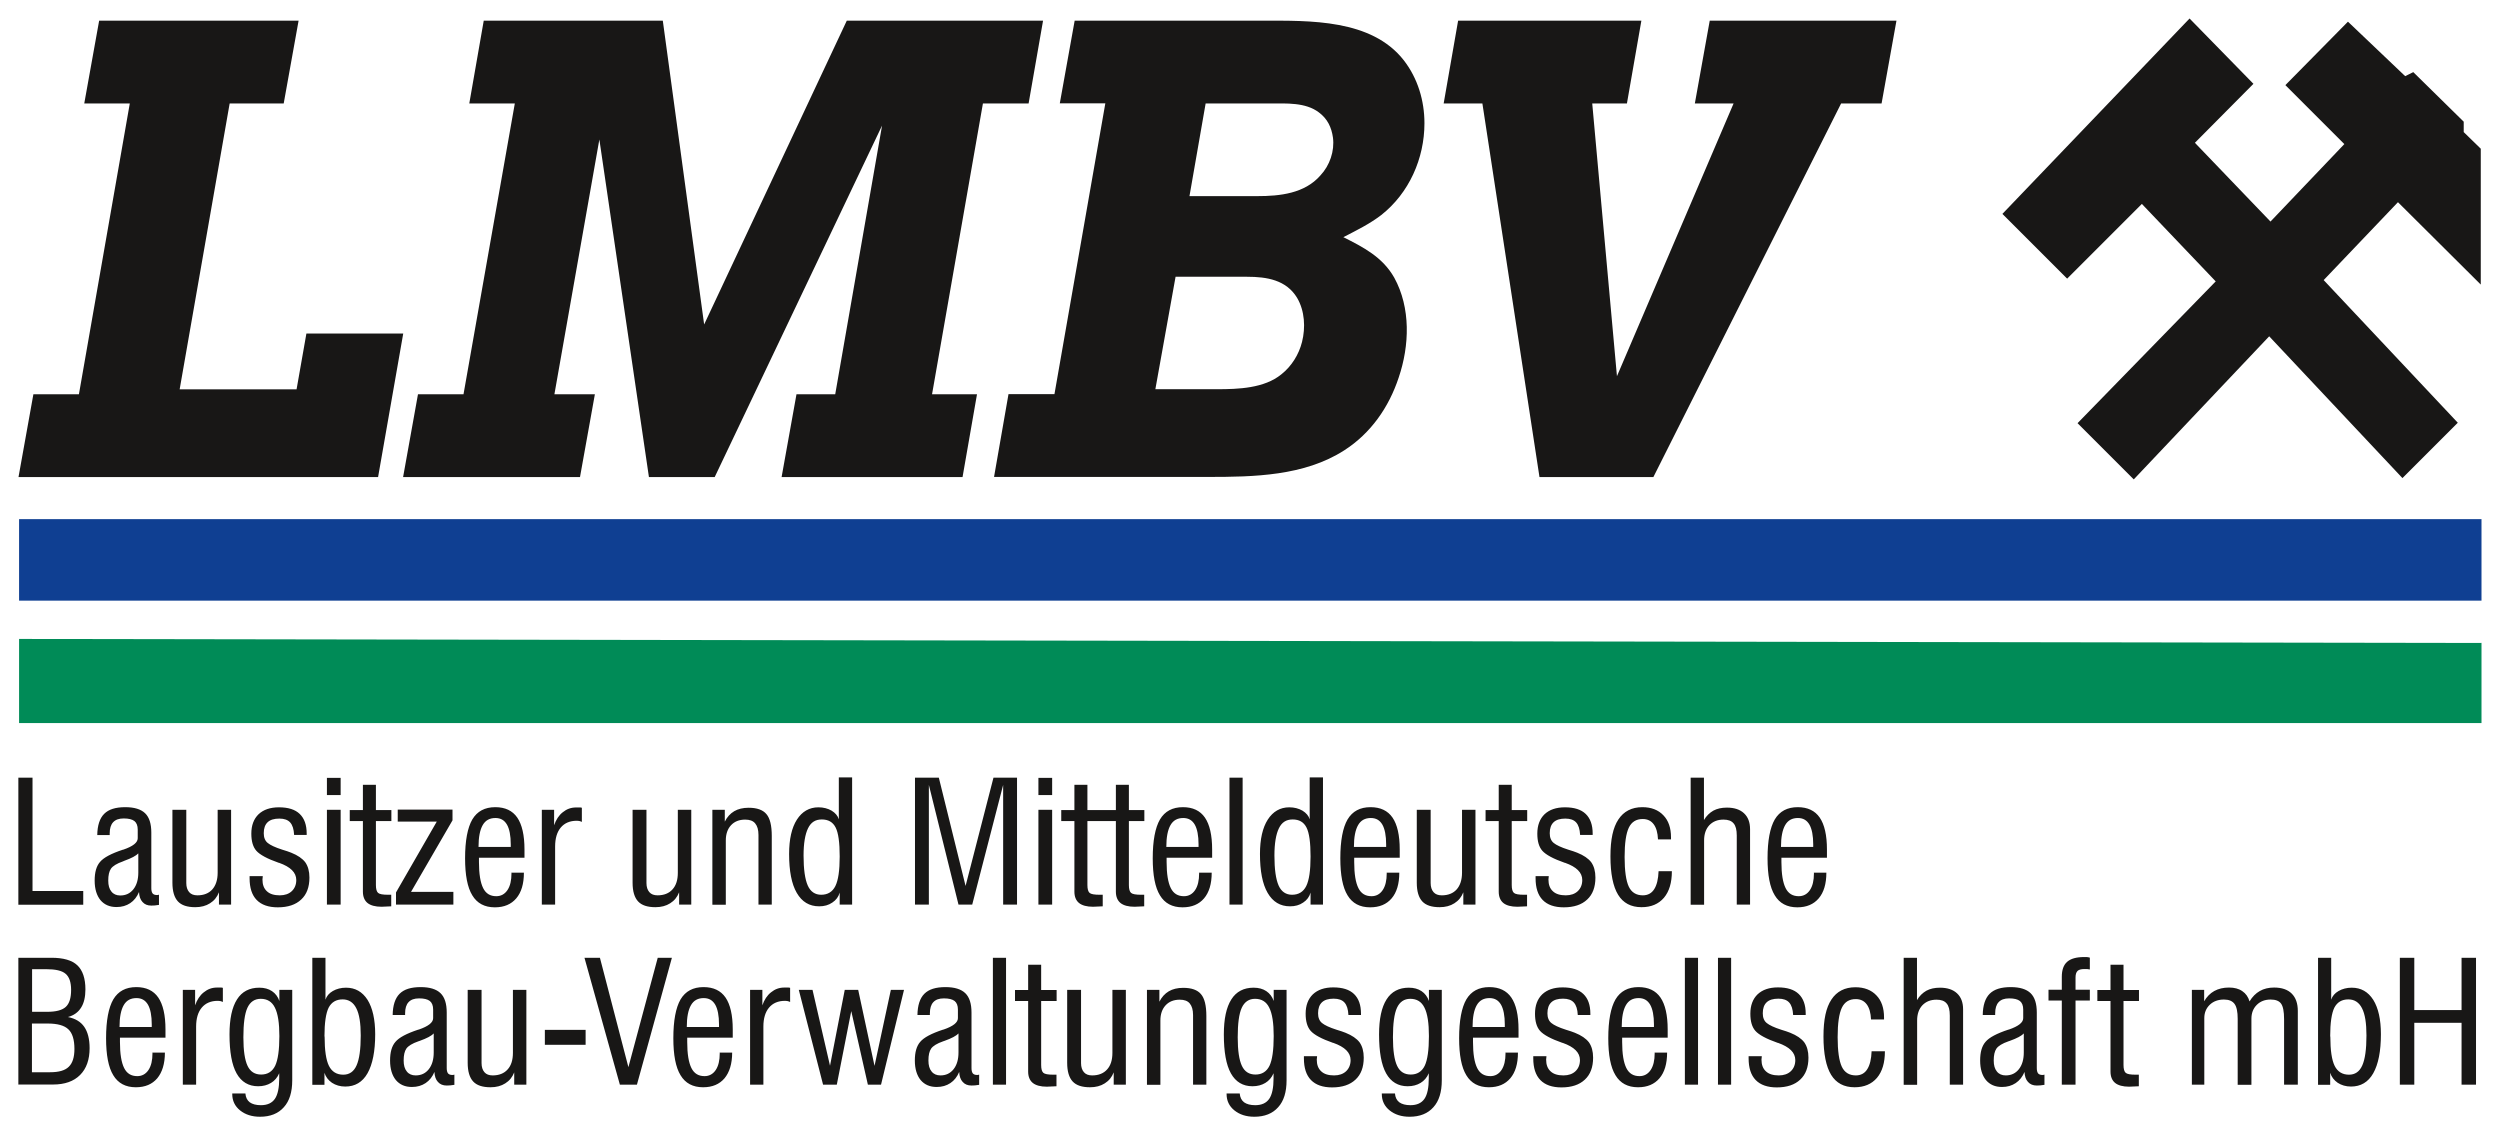
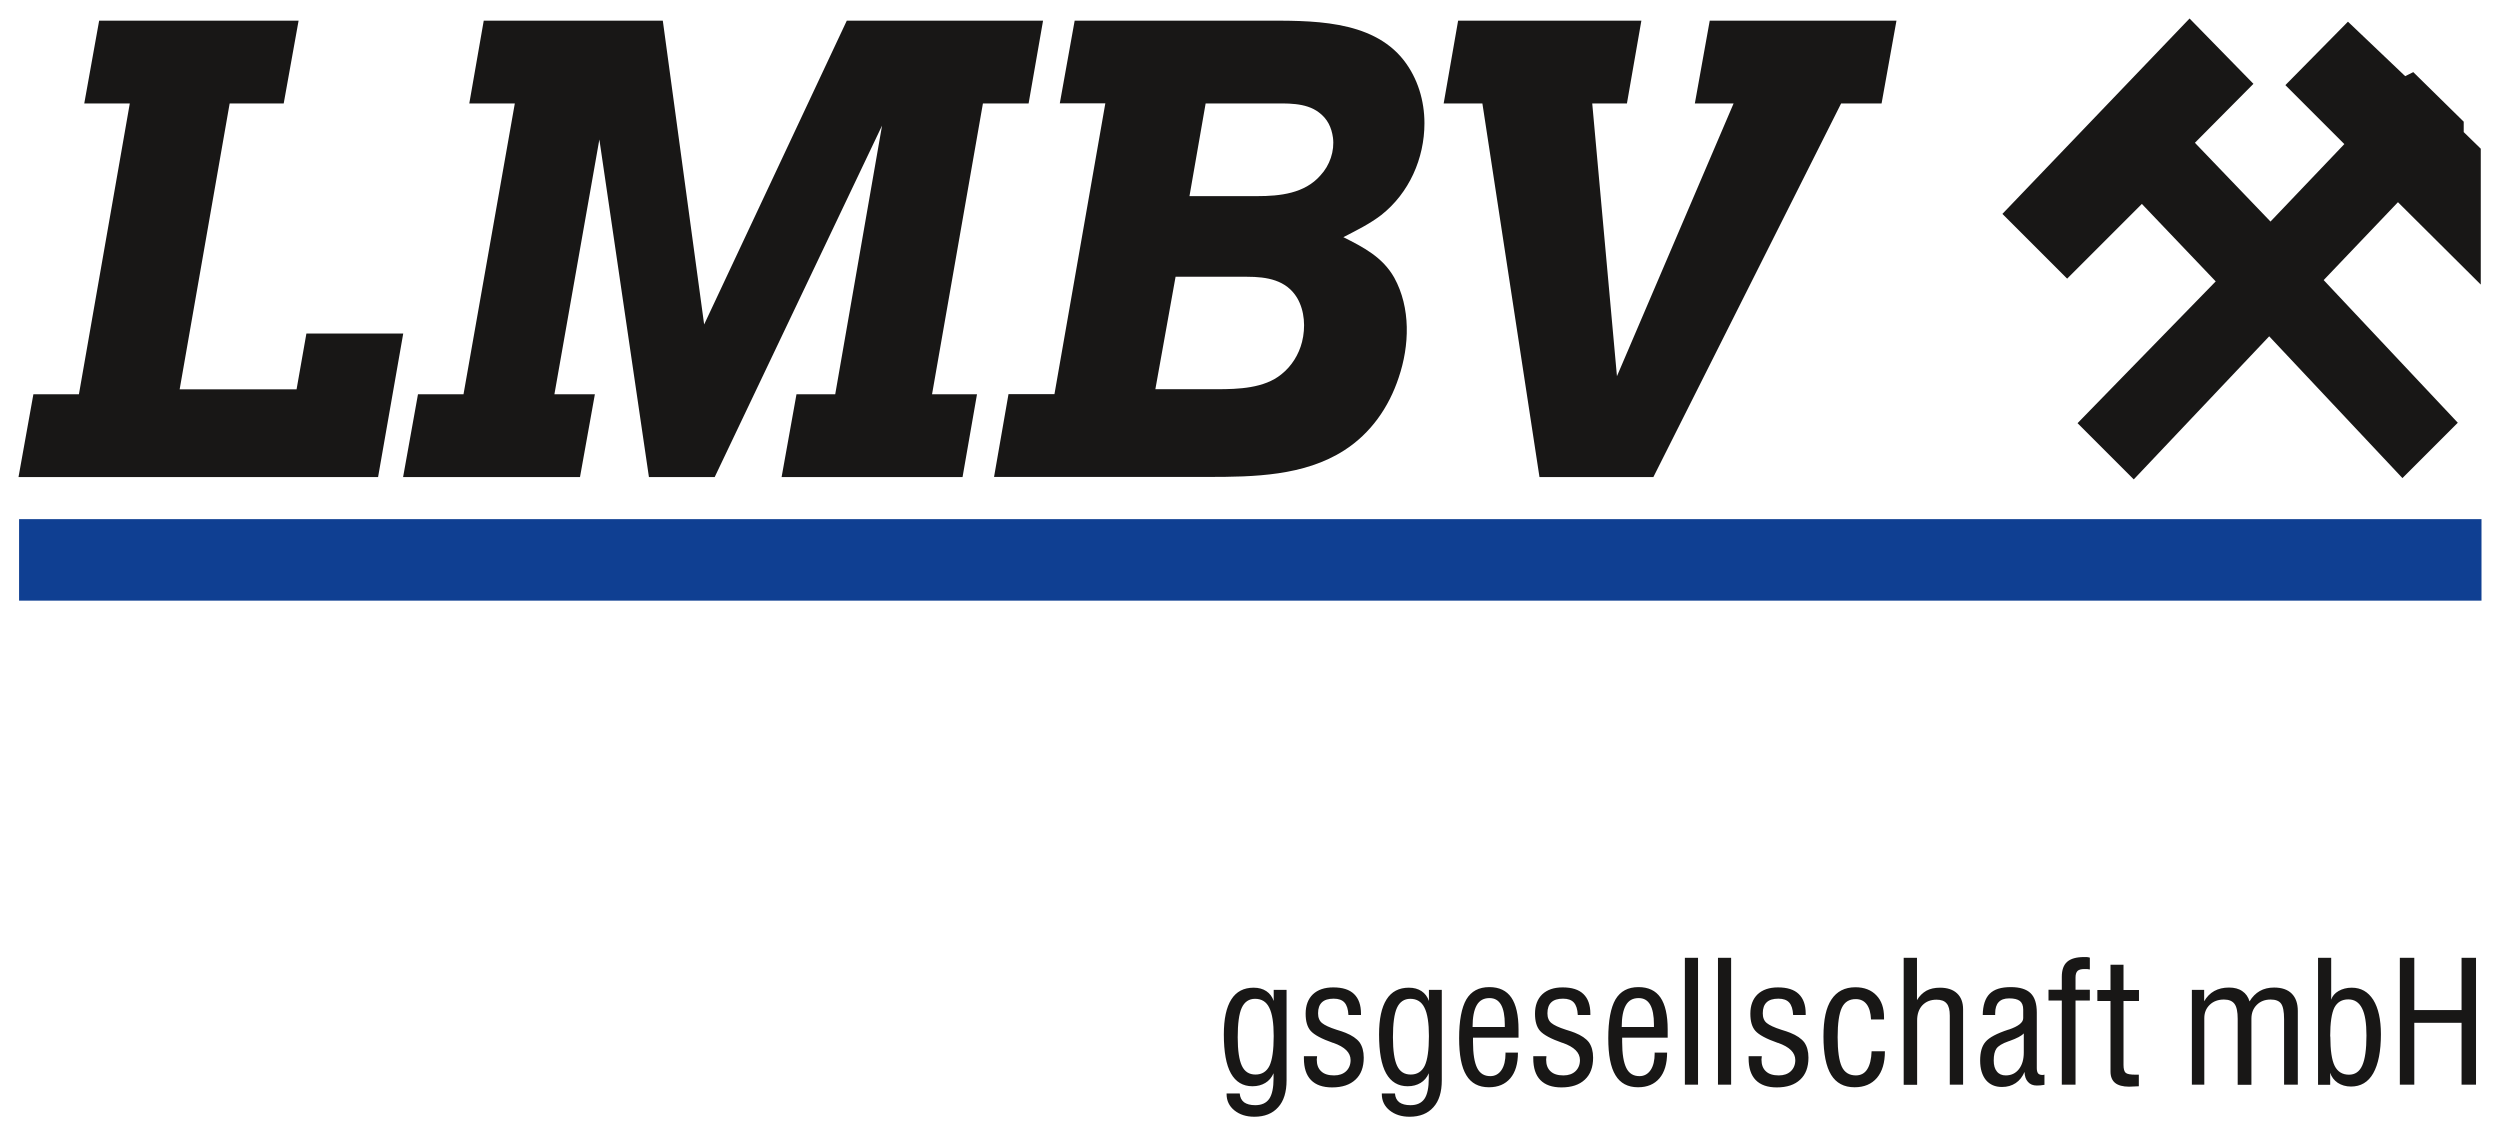
<svg xmlns="http://www.w3.org/2000/svg" id="a" data-name="LOGOS" viewBox="111.61 84.3 172.98 77.8">
  <defs>
    <style>
      .d {
        fill: #0f3f92;
      }

      .d, .e, .f {
        fill-rule: evenodd;
      }

      .e {
        fill: #008b57;
      }

      .g, .f {
        fill: #181716;
      }
    </style>
  </defs>
  <g id="b" data-name="LMBV">
    <polygon class="d" points="283.31 120.22 283.31 125.86 112.93 125.86 112.93 120.22 283.31 120.22 283.31 120.22" />
-     <polygon class="e" points="112.93 128.51 283.31 128.79 283.31 134.33 112.93 134.33 112.93 128.51 112.93 128.51" />
    <path class="f" d="M124.03,111.24h8.1l.68-3.86h6.7l-1.74,9.93h-24.88l1.03-5.73h3.15l3.52-20.12h-3.15l1.03-5.73h13.8l-1.03,5.73h-3.74l-3.46,19.78h0ZM179.62,91.46l-3.52,20.12h3.11l-1,5.73h-12.52l1.03-5.73h2.68l3.24-18.59-11.58,24.32h-4.55l-3.43-23.36-3.11,17.63h2.8l-1.03,5.73h-12.24l1.03-5.73h3.15l3.55-20.12h-3.15l1-5.73h12.39l2.86,21.02,9.87-21.02h13.58l-1,5.73h-3.18ZM185.97,85.73h12.99c3.27,0,7.54-.12,9.78,2.74.97,1.25,1.43,2.8,1.43,4.36,0,2.43-1.06,4.83-2.99,6.35-.81.62-1.71,1.06-2.62,1.53,1.37.69,2.71,1.37,3.52,2.8,1.15,2.09,1.06,4.7.31,6.91-.68,2.06-1.93,3.86-3.77,5.04-2.77,1.78-6.26,1.84-9.44,1.84h-14.79l1-5.73h3.18l3.52-20.12h-3.15l1.03-5.73h0ZM193.91,97.88l1.12-6.42h4.45c1.12,0,2.46-.09,3.39.62.59.44.87,1.03.97,1.74.12.93-.22,1.93-.87,2.62-1.09,1.25-2.8,1.43-4.36,1.43h-4.7ZM191.55,111.24l1.4-7.79h4.95c1.37,0,2.71.22,3.46,1.46.53.9.59,2.06.34,3.05-.22.87-.72,1.68-1.43,2.24-1.18.97-2.99,1.03-4.45,1.03h-4.27ZM212.51,85.73h12.67l-1,5.73h-2.4l1.71,18.87,8.07-18.87h-2.68l1.03-5.73h12.92l-1.03,5.73h-2.8l-12.99,25.85h-7.88l-3.95-25.85h-2.68l1-5.73h0ZM263.11,85.58l4.42,4.52-4.05,4.08,5.23,5.45,5.11-5.36-4.08-4.08,4.33-4.39,3.96,3.77.56-.28,3.49,3.43v.72l1.18,1.15v9.4l-5.73-5.7-5.14,5.39,9.28,9.87-3.83,3.83-9.22-9.81-9.37,9.9-3.89-3.89,9.56-9.81-5.11-5.36-5.17,5.17-4.48-4.48,12.95-13.52h0Z" />
-     <path class="g" d="M112.88,146.89v-8.78h.98v7.84h3.51v.95h-4.49ZM121.17,143.35c-.14.16-.46.33-.96.51-.04.02-.07.03-.09.04-.43.15-.7.32-.83.5-.13.19-.19.46-.19.83,0,.33.07.58.22.76.14.18.35.27.61.27.38,0,.68-.14.91-.43.23-.29.34-.68.34-1.16v-1.3h0ZM122.62,146.91c-.11.02-.21.03-.3.04-.09,0-.16.01-.24.01-.26,0-.46-.08-.61-.25-.15-.16-.23-.4-.24-.69-.14.33-.34.59-.61.77-.27.18-.58.27-.95.27-.47,0-.84-.16-1.11-.48-.26-.32-.4-.77-.4-1.35s.12-1,.37-1.29c.25-.3.77-.58,1.59-.85h.02c.67-.23,1-.49,1-.79v-.6c0-.27-.08-.47-.23-.59-.16-.12-.4-.18-.74-.18s-.57.09-.73.26c-.16.17-.24.43-.24.78v.11h-.86c.01-.67.17-1.16.48-1.47.31-.31.79-.46,1.46-.46.62,0,1.08.14,1.37.42.29.28.43.73.43,1.34v3.84c0,.17.03.29.09.37.06.07.16.11.3.11.03,0,.07,0,.12-.02,0,0,.02,0,.02,0v.7h0ZM126.76,146.89v-.85c-.13.33-.33.58-.62.76-.28.18-.62.27-1.02.27-.55,0-.95-.13-1.2-.4-.25-.27-.38-.7-.38-1.29v-5.05h.96v5.07c0,.27.07.48.2.63.13.15.32.22.57.22.44,0,.79-.14,1.03-.41s.37-.66.37-1.15v-4.36h.93v6.56h-.85ZM128.88,144.92h.91s0,.02,0,.04c-.01.08-.02.15-.02.19,0,.36.1.63.31.82.2.19.5.28.89.28.35,0,.63-.1.83-.29.2-.19.31-.45.31-.77,0-.52-.4-.91-1.19-1.19h-.02c-.8-.28-1.31-.56-1.55-.83-.24-.27-.35-.67-.35-1.19,0-.57.17-1.02.5-1.34.34-.32.81-.48,1.41-.48.64,0,1.12.15,1.44.46s.48.76.48,1.36v.09h-.87c-.02-.4-.11-.68-.27-.86-.16-.18-.41-.27-.75-.27-.36,0-.63.08-.81.25-.18.17-.27.42-.27.76,0,.15.02.28.07.4.05.12.12.21.21.28.17.14.5.3,1,.46.27.08.47.15.62.21.45.18.77.4.97.66.19.27.29.62.29,1.06,0,.66-.19,1.17-.57,1.52-.38.36-.92.54-1.62.54-.64,0-1.13-.17-1.46-.51-.33-.34-.49-.84-.49-1.5v-.14h0ZM134.23,139.31v-1.19h.95v1.19h-.95ZM134.23,146.89v-6.56h.95v6.56h-.95ZM137.62,145.54c0,.27.05.45.15.54.1.09.33.13.71.13.05,0,.09,0,.12,0,.03,0,.06,0,.08,0v.8c-.05,0-.13,0-.22.01-.24.01-.39.02-.45.02-.43,0-.76-.09-.97-.26-.21-.17-.32-.44-.32-.78v-4.89h-.91v-.76h.91v-1.75h.9v1.75h1.07v.76h-1.07v4.45h0ZM139.01,146.89v-.84l2.82-4.9h-2.7v-.83h3.79v.74l-2.87,4.95h2.93v.88h-3.97ZM144.72,142.9h2.23v-.18c0-.6-.09-1.06-.26-1.36-.18-.31-.44-.46-.8-.46-.4,0-.69.16-.88.49-.19.33-.29.83-.29,1.51h0ZM146.96,144.68h.9c0,.78-.18,1.37-.53,1.78-.35.41-.84.62-1.48.62-.71,0-1.23-.28-1.56-.83-.34-.55-.5-1.41-.5-2.56,0-1.22.17-2.12.5-2.69.34-.57.87-.85,1.59-.85.68,0,1.19.24,1.52.72.33.48.5,1.22.5,2.21,0,.16,0,.27,0,.35,0,.08,0,.15,0,.22h-3.15v.3c0,.82.1,1.42.29,1.8.19.38.49.56.91.56.32,0,.58-.14.77-.42.19-.28.28-.67.28-1.16v-.04h0ZM149.1,146.89v-6.56h.85v1.07c.13-.38.33-.69.6-.9.27-.22.57-.33.92-.33.1,0,.18,0,.24,0,.06,0,.11,0,.16.02v.98s-.1-.05-.16-.06c-.06-.01-.12-.02-.2-.02-.47,0-.84.16-1.1.47-.26.31-.39.75-.39,1.31v4.02h-.91ZM158.6,146.89v-.85c-.13.33-.33.58-.62.76-.28.18-.62.27-1.02.27-.55,0-.95-.13-1.2-.4-.25-.27-.38-.7-.38-1.29v-5.05h.96v5.07c0,.27.07.48.2.63.13.15.32.22.57.22.44,0,.79-.14,1.03-.41.25-.27.37-.66.37-1.15v-4.36h.93v6.56h-.85ZM160.9,146.89v-6.56h.86v.82c.16-.32.38-.56.65-.72.27-.16.61-.24,1-.24.58,0,.99.15,1.23.44.25.29.37.8.37,1.51v4.75h-.92v-4.82c0-.36-.08-.62-.23-.8-.15-.18-.38-.26-.69-.26-.41,0-.74.13-.98.39-.24.26-.36.61-.36,1.05v4.45h-.92ZM169.71,143.56c0-.96-.09-1.63-.28-2-.19-.38-.51-.56-.96-.56s-.75.2-.95.61c-.2.41-.31,1.04-.31,1.89,0,.95.1,1.64.29,2.07.19.43.51.64.93.64.45,0,.78-.2.98-.6.2-.4.3-1.08.3-2.04h0ZM170.57,146.89h-.86v-.83c-.08.29-.25.52-.51.69-.26.18-.56.26-.91.26-.68,0-1.19-.31-1.55-.93-.36-.62-.53-1.52-.53-2.69,0-1.02.18-1.82.54-2.38.36-.56.86-.85,1.49-.85.34,0,.65.08.91.23.26.16.43.36.5.6v-2.9h.92v8.78h0ZM181.02,146.89v-8.28l-2.14,8.28h-.95l-2.05-8.28v8.28h-.96v-8.78h1.65l1.85,7.49,1.93-7.49h1.63v8.78h-.96ZM183.46,139.31v-1.19h.95v1.19h-.95ZM183.46,146.89v-6.56h.95v6.56h-.95ZM186.85,145.54c0,.27.05.45.15.54.1.09.33.13.71.13.05,0,.09,0,.12,0,.03,0,.06,0,.08,0v.8c-.05,0-.13,0-.22.01-.24.01-.39.02-.45.02-.43,0-.76-.09-.97-.26-.21-.17-.32-.44-.32-.78v-4.89h-.91v-.76h.91v-1.75h.9v1.75h1.07v.76h-1.07v4.45h0ZM189.72,145.54c0,.27.05.45.15.54.1.09.33.13.71.13.05,0,.09,0,.12,0,.03,0,.06,0,.08,0v.8c-.05,0-.13,0-.22.01-.24.01-.39.02-.45.02-.43,0-.76-.09-.97-.26-.21-.17-.32-.44-.32-.78v-4.89h-.91v-.76h.91v-1.75h.9v1.75h1.07v.76h-1.07v4.45h0ZM192.31,142.9h2.23v-.18c0-.6-.09-1.06-.26-1.36-.18-.31-.44-.46-.8-.46-.4,0-.69.16-.88.49-.19.33-.29.83-.29,1.51h0ZM194.55,144.68h.9c0,.78-.18,1.37-.53,1.78-.35.41-.84.62-1.49.62-.71,0-1.23-.28-1.56-.83-.34-.55-.5-1.41-.5-2.56,0-1.22.17-2.12.5-2.69.34-.57.87-.85,1.59-.85.68,0,1.19.24,1.52.72.33.48.5,1.22.5,2.21,0,.16,0,.27,0,.35,0,.08,0,.15,0,.22h-3.15v.3c0,.82.1,1.42.29,1.8.19.38.49.56.91.56.32,0,.58-.14.77-.42.19-.28.28-.67.28-1.16v-.04h0ZM196.68,146.89v-8.78h.91v8.78h-.91ZM202.29,143.56c0-.96-.09-1.63-.28-2-.19-.38-.51-.56-.96-.56s-.75.2-.95.61c-.2.41-.31,1.04-.31,1.89,0,.95.1,1.64.29,2.07.19.43.51.64.93.64.45,0,.78-.2.98-.6.2-.4.3-1.08.3-2.04h0ZM203.15,146.89h-.86v-.83c-.08.29-.25.52-.51.69-.26.18-.56.26-.91.26-.68,0-1.19-.31-1.55-.93-.36-.62-.53-1.52-.53-2.69,0-1.02.18-1.82.54-2.38.36-.56.86-.85,1.49-.85.34,0,.65.08.91.23.26.16.43.36.5.6v-2.9h.92v8.78h0ZM205.29,142.9h2.23v-.18c0-.6-.09-1.06-.26-1.36-.18-.31-.44-.46-.8-.46-.4,0-.69.16-.88.49-.19.33-.29.83-.29,1.51h0ZM207.53,144.68h.9c0,.78-.18,1.37-.53,1.78-.35.41-.84.62-1.49.62-.71,0-1.23-.28-1.56-.83-.34-.55-.5-1.41-.5-2.56,0-1.22.17-2.12.5-2.69.34-.57.87-.85,1.59-.85.68,0,1.19.24,1.52.72.33.48.5,1.22.5,2.21,0,.16,0,.27,0,.35,0,.08,0,.15,0,.22h-3.15v.3c0,.82.1,1.42.29,1.8.19.38.49.56.91.56.32,0,.58-.14.77-.42.19-.28.28-.67.28-1.16v-.04h0ZM212.86,146.89v-.85c-.13.33-.33.58-.62.76-.28.18-.62.27-1.02.27-.55,0-.95-.13-1.2-.4-.25-.27-.38-.7-.38-1.29v-5.05h.96v5.07c0,.27.07.48.2.63.13.15.32.22.57.22.44,0,.79-.14,1.03-.41s.37-.66.37-1.15v-4.36h.93v6.56h-.85ZM216.21,145.54c0,.27.05.45.15.54.1.09.33.13.71.13.05,0,.09,0,.12,0,.03,0,.06,0,.08,0v.8c-.05,0-.13,0-.22.01-.24.01-.39.02-.45.02-.43,0-.76-.09-.97-.26-.21-.17-.32-.44-.32-.78v-4.89h-.91v-.76h.91v-1.75h.9v1.75h1.07v.76h-1.07v4.45h0ZM217.86,144.92h.91s0,.02,0,.04c-.01.08-.02.15-.02.19,0,.36.1.63.31.82.2.19.5.28.89.28.35,0,.63-.1.83-.29.2-.19.31-.45.31-.77,0-.52-.4-.91-1.19-1.19h-.02c-.8-.28-1.31-.56-1.55-.83-.24-.27-.35-.67-.35-1.19,0-.57.17-1.02.5-1.34.34-.32.81-.48,1.41-.48.64,0,1.12.15,1.44.46s.48.76.48,1.36v.09h-.87c-.02-.4-.11-.68-.27-.86-.16-.18-.41-.27-.75-.27-.36,0-.63.08-.81.25-.18.17-.27.42-.27.76,0,.15.02.28.07.4.05.12.12.21.21.28.17.14.5.3,1,.46.27.08.47.15.62.21.45.18.77.4.97.66.19.27.29.62.29,1.06,0,.66-.19,1.17-.57,1.52-.38.36-.92.54-1.62.54-.64,0-1.13-.17-1.46-.51-.33-.34-.49-.84-.49-1.5v-.14h0ZM226.39,144.58h.9c0,.79-.18,1.4-.55,1.84-.37.43-.88.65-1.55.65-.73,0-1.27-.29-1.62-.86-.35-.57-.53-1.46-.53-2.65s.18-2,.55-2.56c.37-.56.92-.85,1.66-.85.61,0,1.1.19,1.45.56.36.37.53.88.53,1.53v.14h-.9c-.02-.46-.12-.81-.3-1.05-.18-.24-.43-.36-.76-.36-.45,0-.77.2-.96.6-.19.4-.29,1.07-.29,2.03s.1,1.65.29,2.05c.19.4.52.6.97.6.34,0,.61-.14.79-.43.18-.28.28-.7.3-1.24h0ZM228.59,146.89v-8.78h.92v2.93c.17-.29.39-.5.65-.65.26-.14.57-.21.94-.21.51,0,.9.13,1.18.39.28.26.42.63.42,1.1v5.22h-.92v-4.78c0-.39-.07-.67-.22-.84-.15-.18-.38-.26-.7-.26-.41,0-.73.13-.98.39-.24.26-.36.61-.36,1.05v4.45h-.92ZM234.84,142.9h2.23v-.18c0-.6-.09-1.06-.26-1.36-.18-.31-.44-.46-.8-.46-.4,0-.69.16-.88.49-.19.33-.29.83-.29,1.51h0ZM237.08,144.68h.9c0,.78-.18,1.37-.53,1.78-.35.41-.84.62-1.48.62-.71,0-1.23-.28-1.56-.83-.34-.55-.5-1.41-.5-2.56,0-1.22.17-2.12.5-2.69.34-.57.87-.85,1.59-.85.68,0,1.19.24,1.52.72.33.48.5,1.22.5,2.21,0,.16,0,.27,0,.35,0,.08,0,.15,0,.22h-3.15v.3c0,.82.1,1.42.29,1.8.19.38.49.56.91.56.32,0,.58-.14.77-.42.19-.28.28-.67.28-1.16v-.04h0ZM113.83,154.31h1.03c.62,0,1.05-.11,1.3-.34.25-.23.37-.62.37-1.18,0-.53-.13-.9-.38-1.11-.25-.22-.7-.32-1.35-.32h-.97v2.95h0ZM113.83,158.49h1.25c.6,0,1.03-.12,1.29-.38.26-.25.39-.66.39-1.23,0-.64-.14-1.1-.42-1.36-.28-.27-.76-.4-1.44-.4h-1.08v3.37h0ZM112.88,159.35v-8.78h2.29c.82,0,1.42.17,1.79.52.37.35.56.91.56,1.67,0,.52-.1.95-.3,1.26-.2.32-.5.54-.91.65.51.1.89.33,1.13.68.24.35.37.84.37,1.47,0,.8-.22,1.42-.66,1.86-.44.44-1.06.66-1.87.66h-2.38ZM119.88,155.36h2.23v-.18c0-.6-.09-1.06-.26-1.36-.18-.31-.44-.46-.8-.46-.4,0-.69.16-.88.49-.19.33-.29.83-.29,1.51h0ZM122.12,157.13h.9c0,.78-.19,1.37-.53,1.78-.35.41-.84.62-1.48.62-.71,0-1.23-.28-1.56-.83-.34-.55-.5-1.41-.5-2.56,0-1.22.17-2.12.5-2.69.34-.57.87-.85,1.59-.85.68,0,1.19.24,1.52.72.33.48.5,1.22.5,2.21,0,.16,0,.27,0,.35,0,.08,0,.15,0,.22h-3.15v.3c0,.82.1,1.42.29,1.8.19.38.49.56.91.56.32,0,.58-.14.77-.42.19-.28.28-.67.28-1.16v-.04h0ZM124.26,159.35v-6.56h.85v1.07c.13-.38.33-.69.6-.9.27-.22.57-.33.92-.33.1,0,.18,0,.24,0,.06,0,.11,0,.16.02v.98s-.1-.05-.16-.06c-.06-.01-.12-.02-.2-.02-.47,0-.84.16-1.1.47-.26.31-.39.75-.39,1.31v4.02h-.91ZM128.45,156.08c0,.92.1,1.57.29,1.97.19.4.5.6.94.6s.77-.2.97-.61c.19-.4.29-1.08.29-2.05,0-.9-.1-1.56-.31-1.97-.2-.41-.53-.61-.98-.61-.42,0-.73.21-.92.62-.19.41-.28,1.1-.28,2.04h0ZM127.68,159.96h.91c.02.27.12.47.3.61.18.13.44.2.77.2.45,0,.77-.15.97-.44.2-.29.3-.77.3-1.42,0-.02,0-.07,0-.14,0-.08,0-.15,0-.21-.13.3-.32.52-.57.67-.25.15-.54.23-.89.23-.66,0-1.16-.3-1.49-.89-.33-.59-.49-1.49-.49-2.69,0-1.08.17-1.88.52-2.43.34-.54.86-.81,1.54-.81.35,0,.64.08.88.24.24.16.41.39.51.68v-.77h.89v6.26c0,.81-.19,1.43-.58,1.86-.39.44-.94.66-1.65.66-.56,0-1.02-.15-1.38-.44-.36-.29-.54-.67-.54-1.13v-.04h0ZM134.07,156.02c0,.95.1,1.63.3,2.03.2.4.53.61.99.61.42,0,.73-.21.92-.64.19-.42.29-1.11.29-2.07,0-.86-.1-1.49-.31-1.89-.2-.4-.52-.61-.94-.61-.45,0-.77.19-.97.57-.19.38-.29,1.05-.29,1.99h0ZM133.22,159.35v-8.78h.91v2.9c.08-.25.25-.45.51-.6.26-.15.57-.23.91-.23.64,0,1.13.28,1.49.84.35.56.53,1.36.53,2.38,0,1.18-.18,2.08-.53,2.7-.35.62-.87.92-1.54.92-.35,0-.66-.09-.92-.26-.26-.18-.43-.41-.52-.69v.83h-.85ZM141.61,155.81c-.14.16-.46.33-.96.51-.04.02-.07.03-.09.03-.43.15-.7.32-.83.5-.13.19-.19.46-.19.83,0,.33.07.58.22.76.14.18.35.27.61.27.38,0,.68-.14.91-.43.23-.29.34-.68.34-1.16v-1.3h0ZM143.06,159.36c-.11.02-.21.03-.3.04-.09,0-.16.01-.24.01-.26,0-.46-.08-.61-.25-.15-.16-.23-.4-.24-.69-.14.33-.34.59-.61.77-.27.18-.58.27-.95.27-.47,0-.84-.16-1.11-.48-.26-.32-.4-.77-.4-1.35s.12-1,.37-1.29c.25-.3.77-.58,1.59-.85h.02c.67-.23,1-.49,1-.79v-.6c0-.27-.08-.47-.23-.59-.16-.12-.4-.18-.74-.18s-.57.09-.73.26c-.16.17-.24.43-.24.78v.11h-.86c.01-.67.17-1.16.48-1.47.31-.31.79-.46,1.46-.46.62,0,1.08.14,1.37.42.29.28.43.73.43,1.34v3.84c0,.17.03.29.09.37.06.07.16.11.3.11.03,0,.07,0,.12-.02,0,0,.02,0,.02,0v.7h0ZM147.19,159.35v-.85c-.13.33-.33.58-.62.76-.28.18-.62.27-1.02.27-.55,0-.95-.13-1.2-.4-.25-.27-.38-.7-.38-1.29v-5.05h.96v5.07c0,.27.07.48.2.63.13.15.32.22.57.22.44,0,.79-.14,1.03-.41.25-.27.37-.66.37-1.15v-4.36h.93v6.56h-.85ZM149.31,156.59v-1.03h2.82v1.03h-2.82ZM154.5,159.35l-2.45-8.78h1.07l1.97,7.57,2.03-7.57h.98l-2.42,8.78h-1.18ZM159.13,155.36h2.23v-.18c0-.6-.09-1.06-.26-1.36-.18-.31-.44-.46-.8-.46-.4,0-.69.16-.88.49-.19.33-.29.83-.29,1.51h0ZM161.37,157.13h.9c0,.78-.19,1.37-.53,1.78-.35.41-.84.62-1.48.62-.71,0-1.23-.28-1.56-.83-.34-.55-.5-1.41-.5-2.56,0-1.22.17-2.12.5-2.69.34-.57.87-.85,1.59-.85.68,0,1.19.24,1.52.72.33.48.5,1.22.5,2.21,0,.16,0,.27,0,.35,0,.08,0,.15,0,.22h-3.15v.3c0,.82.1,1.42.29,1.8.19.38.49.56.91.56.32,0,.58-.14.77-.42.19-.28.28-.67.28-1.16v-.04h0ZM163.51,159.35v-6.56h.85v1.07c.13-.38.33-.69.6-.9.27-.22.57-.33.92-.33.1,0,.18,0,.24,0,.06,0,.11,0,.16.02v.98s-.1-.05-.16-.06c-.06-.01-.12-.02-.2-.02-.47,0-.84.16-1.1.47-.26.31-.39.75-.39,1.31v4.02h-.91ZM168.56,159.35l-1.68-6.56h.95l1.21,5.25,1.02-5.25h.93l1.13,5.26,1.13-5.26h.91l-1.59,6.56h-.91l-1.15-5.09-1,5.09h-.96ZM177.92,155.81c-.14.16-.46.33-.96.51-.04.02-.07.03-.09.03-.43.15-.7.32-.83.5-.13.19-.19.46-.19.83,0,.33.07.58.22.76.14.18.35.27.61.27.38,0,.68-.14.91-.43.23-.29.34-.68.34-1.16v-1.3h0ZM179.37,159.36c-.11.02-.21.03-.3.04-.09,0-.16.01-.24.01-.26,0-.46-.08-.61-.25-.15-.16-.23-.4-.24-.69-.14.33-.34.59-.61.77-.27.18-.58.27-.95.27-.47,0-.84-.16-1.11-.48-.26-.32-.4-.77-.4-1.35s.12-1,.37-1.29c.25-.3.77-.58,1.59-.85h.02c.67-.23,1-.49,1-.79v-.6c0-.27-.08-.47-.23-.59-.16-.12-.4-.18-.74-.18s-.57.09-.73.26c-.16.17-.24.43-.24.78v.11h-.86c.01-.67.17-1.16.48-1.47.31-.31.79-.46,1.46-.46.62,0,1.08.14,1.37.42.29.28.43.73.43,1.34v3.84c0,.17.03.29.09.37.06.07.16.11.3.11.03,0,.07,0,.12-.02,0,0,.02,0,.02,0v.7h0ZM180.31,159.35v-8.78h.91v8.78h-.91ZM183.65,157.99c0,.27.05.45.15.54.1.09.33.13.71.13.05,0,.09,0,.12,0,.03,0,.06,0,.08,0v.8c-.05,0-.13,0-.22.01-.24.01-.39.02-.45.02-.43,0-.76-.09-.97-.26-.21-.17-.32-.44-.32-.78v-4.89h-.91v-.76h.91v-1.75h.9v1.75h1.07v.76h-1.07v4.45h0ZM188.67,159.35v-.85c-.13.33-.33.58-.62.76-.28.18-.62.27-1.02.27-.55,0-.95-.13-1.2-.4-.25-.27-.38-.7-.38-1.29v-5.05h.96v5.07c0,.27.07.48.2.63.13.15.32.22.57.22.44,0,.79-.14,1.03-.41.25-.27.37-.66.37-1.15v-4.36h.93v6.56h-.85ZM190.97,159.35v-6.56h.86v.82c.16-.32.38-.56.65-.72.27-.16.61-.24,1-.24.58,0,.99.15,1.23.44.25.29.37.8.37,1.51v4.75h-.92v-4.82c0-.36-.08-.62-.23-.8-.15-.18-.38-.26-.69-.26-.41,0-.74.13-.98.39-.24.26-.36.61-.36,1.05v4.45h-.92Z" />
    <path class="g" d="M197.25,156.08c0,.92.1,1.57.29,1.97.19.4.5.6.94.6s.77-.2.97-.61c.19-.4.29-1.08.29-2.05,0-.9-.1-1.56-.31-1.97-.2-.41-.53-.61-.98-.61-.42,0-.73.21-.92.62-.19.41-.28,1.1-.28,2.04h0ZM196.48,159.96h.91c.02.27.12.47.3.61.18.13.44.2.77.2.45,0,.77-.15.97-.44.2-.29.3-.77.3-1.42,0-.02,0-.07,0-.14,0-.08,0-.15,0-.21-.13.3-.32.52-.57.67-.25.15-.54.23-.89.23-.66,0-1.16-.3-1.49-.89-.33-.59-.49-1.49-.49-2.69,0-1.08.17-1.88.52-2.43.34-.54.86-.81,1.54-.81.35,0,.64.08.88.24.24.16.41.39.51.68v-.77h.89v6.26c0,.81-.19,1.43-.58,1.86-.39.44-.94.66-1.65.66-.56,0-1.02-.15-1.38-.44-.36-.29-.54-.67-.54-1.13v-.04h0ZM201.83,157.38h.91s0,.02,0,.04c-.01.08-.02.15-.02.19,0,.36.1.63.31.82.2.19.5.28.89.28.35,0,.63-.1.83-.29.2-.19.31-.45.31-.77,0-.52-.4-.91-1.19-1.19h-.02c-.8-.28-1.31-.56-1.55-.83-.24-.27-.35-.67-.35-1.19,0-.57.17-1.02.5-1.34.34-.32.81-.48,1.41-.48.64,0,1.12.15,1.44.46.32.31.48.76.48,1.36v.09h-.87c-.02-.4-.11-.68-.27-.86-.16-.18-.41-.27-.75-.27-.36,0-.63.08-.81.25-.18.17-.27.42-.27.76,0,.15.02.28.07.4.05.12.12.21.21.28.17.14.5.3,1,.46.27.08.47.15.62.21.45.18.77.4.97.66.19.27.29.62.29,1.06,0,.66-.19,1.17-.57,1.52-.38.36-.92.54-1.62.54-.64,0-1.13-.17-1.46-.51-.33-.34-.49-.84-.49-1.5v-.14h0ZM207.99,156.08c0,.92.1,1.57.29,1.97.19.4.5.6.94.6s.77-.2.97-.61c.19-.4.29-1.08.29-2.05,0-.9-.1-1.56-.31-1.97-.2-.41-.53-.61-.98-.61-.42,0-.73.21-.92.62-.19.41-.28,1.1-.28,2.04h0ZM207.22,159.96h.91c.02.27.12.47.3.61.18.13.44.2.77.2.45,0,.77-.15.97-.44.2-.29.3-.77.3-1.42,0-.02,0-.07,0-.14,0-.08,0-.15,0-.21-.13.3-.32.52-.57.67-.25.15-.54.23-.89.23-.66,0-1.16-.3-1.49-.89-.33-.59-.49-1.49-.49-2.69,0-1.08.17-1.88.52-2.43.34-.54.86-.81,1.54-.81.35,0,.64.08.88.24.24.16.41.39.51.68v-.77h.89v6.26c0,.81-.19,1.43-.58,1.86-.39.44-.94.66-1.65.66-.56,0-1.02-.15-1.38-.44-.36-.29-.54-.67-.54-1.13v-.04h0ZM213.5,155.36h2.23v-.18c0-.6-.09-1.06-.26-1.36-.18-.31-.44-.46-.8-.46-.4,0-.69.16-.88.49-.19.33-.29.83-.29,1.51h0ZM215.74,157.13h.9c0,.78-.18,1.37-.53,1.78-.35.41-.84.62-1.48.62-.71,0-1.23-.28-1.56-.83-.34-.55-.5-1.41-.5-2.56,0-1.22.17-2.12.5-2.69.34-.57.87-.85,1.59-.85.68,0,1.19.24,1.52.72.33.48.5,1.22.5,2.21,0,.16,0,.27,0,.35,0,.08,0,.15,0,.22h-3.15v.3c0,.82.1,1.42.29,1.8.19.38.49.56.91.56.32,0,.58-.14.77-.42.19-.28.28-.67.28-1.16v-.04h0ZM217.7,157.38h.91s0,.02,0,.04c-.01.08-.02.15-.02.19,0,.36.1.63.31.82.2.19.5.28.89.28.35,0,.63-.1.83-.29.2-.19.31-.45.31-.77,0-.52-.4-.91-1.19-1.19h-.02c-.8-.28-1.31-.56-1.55-.83-.24-.27-.35-.67-.35-1.19,0-.57.17-1.02.5-1.34.34-.32.81-.48,1.41-.48.64,0,1.12.15,1.44.46.32.31.48.76.48,1.36v.09h-.87c-.02-.4-.11-.68-.27-.86-.16-.18-.41-.27-.75-.27-.36,0-.63.08-.81.25-.18.17-.27.42-.27.76,0,.15.02.28.07.4.05.12.12.21.21.28.17.14.5.3,1,.46.27.08.47.15.62.21.45.18.77.4.97.66.19.27.29.62.29,1.06,0,.66-.19,1.17-.57,1.52-.38.36-.92.54-1.62.54-.64,0-1.13-.17-1.46-.51-.33-.34-.49-.84-.49-1.5v-.14h0ZM223.82,155.36h2.23v-.18c0-.6-.09-1.06-.26-1.36-.18-.31-.44-.46-.8-.46-.4,0-.69.16-.88.49-.19.33-.29.83-.29,1.51h0ZM226.06,157.13h.9c0,.78-.18,1.37-.53,1.78-.35.41-.84.62-1.48.62-.71,0-1.23-.28-1.56-.83-.34-.55-.5-1.41-.5-2.56,0-1.22.17-2.12.5-2.69.34-.57.87-.85,1.59-.85.68,0,1.19.24,1.52.72.33.48.5,1.22.5,2.21,0,.16,0,.27,0,.35,0,.08,0,.15,0,.22h-3.15v.3c0,.82.1,1.42.29,1.8.19.38.49.56.91.56.32,0,.58-.14.77-.42.19-.28.28-.67.28-1.16v-.04h0ZM228.19,159.35v-8.78h.91v8.78h-.91ZM230.48,159.35v-8.78h.91v8.78h-.91ZM232.6,157.38h.91s0,.02,0,.04c-.01.08-.02.15-.02.19,0,.36.1.63.31.82.2.19.5.28.89.28.35,0,.63-.1.83-.29.2-.19.31-.45.31-.77,0-.52-.4-.91-1.19-1.19h-.02c-.8-.28-1.31-.56-1.55-.83-.24-.27-.35-.67-.35-1.19,0-.57.17-1.02.5-1.34.34-.32.81-.48,1.41-.48.64,0,1.12.15,1.44.46.32.31.48.76.48,1.36v.09h-.87c-.02-.4-.11-.68-.27-.86-.16-.18-.41-.27-.75-.27-.36,0-.63.08-.81.25-.18.17-.27.42-.27.76,0,.15.02.28.07.4.05.12.12.21.21.28.17.14.5.3,1,.46.27.08.47.15.62.21.45.18.77.4.97.66.19.27.29.62.29,1.06,0,.66-.19,1.17-.57,1.52-.38.36-.92.54-1.62.54-.64,0-1.13-.17-1.46-.51-.33-.34-.49-.84-.49-1.5v-.14h0ZM241.13,157.04h.9c0,.79-.18,1.4-.55,1.84-.37.43-.88.65-1.55.65-.73,0-1.27-.29-1.62-.86-.35-.57-.53-1.46-.53-2.65s.18-2,.55-2.56c.37-.56.92-.85,1.66-.85.61,0,1.1.19,1.45.56.36.37.53.88.53,1.53v.14h-.9c-.02-.46-.12-.81-.3-1.05-.18-.24-.43-.36-.76-.36-.45,0-.77.2-.96.6-.19.4-.29,1.07-.29,2.03s.1,1.65.29,2.05c.19.4.52.6.97.6.34,0,.61-.14.79-.43.18-.28.28-.7.3-1.24h0ZM243.33,159.35v-8.78h.92v2.93c.17-.29.39-.5.65-.65.26-.14.57-.21.94-.21.51,0,.9.13,1.18.39.28.26.42.63.42,1.1v5.22h-.92v-4.78c0-.39-.07-.67-.22-.84-.15-.18-.38-.26-.7-.26-.41,0-.73.13-.98.39-.24.26-.36.61-.36,1.05v4.45h-.92ZM251.63,155.81c-.14.16-.46.33-.96.51-.04.02-.07.03-.09.03-.43.15-.7.32-.83.5-.13.19-.19.46-.19.83,0,.33.07.58.22.76.14.18.35.27.61.27.38,0,.68-.14.91-.43.23-.29.34-.68.34-1.16v-1.3h0ZM253.08,159.36c-.11.02-.21.03-.3.04-.09,0-.16.01-.24.01-.26,0-.46-.08-.61-.25-.15-.16-.23-.4-.24-.69-.14.33-.34.59-.61.77-.27.18-.58.27-.95.27-.47,0-.84-.16-1.11-.48-.26-.32-.4-.77-.4-1.35s.12-1,.37-1.29c.25-.3.77-.58,1.59-.85h.02c.67-.23,1-.49,1-.79v-.6c0-.27-.08-.47-.23-.59-.16-.12-.4-.18-.74-.18s-.57.09-.73.26c-.16.17-.24.43-.24.78v.11h-.86c.01-.67.17-1.16.48-1.47.31-.31.79-.46,1.46-.46.62,0,1.08.14,1.37.42.29.28.43.73.43,1.34v3.84c0,.17.03.29.09.37.06.07.16.11.3.11.03,0,.07,0,.12-.02,0,0,.02,0,.02,0v.7h0ZM254.27,159.35v-5.82h-.92v-.75h.92v-.89c0-.47.12-.82.37-1.04.25-.22.64-.33,1.18-.33.06,0,.11,0,.17,0,.06,0,.13.02.22.04v.82c-.07-.01-.13-.02-.19-.03-.06,0-.12,0-.18,0-.23,0-.38.04-.48.13-.09.09-.14.24-.14.45v.85h.99v.75h-.99v5.82h-.95ZM258.54,157.99c0,.27.05.45.15.54.1.09.33.13.71.13.05,0,.09,0,.12,0,.03,0,.06,0,.08,0v.8c-.05,0-.13,0-.22.01-.24.01-.39.02-.45.02-.43,0-.76-.09-.97-.26-.21-.17-.32-.44-.32-.78v-4.89h-.91v-.76h.91v-1.75h.9v1.75h1.07v.76h-1.07v4.45h0ZM263.27,159.35v-6.56h.85v.79c.18-.31.41-.55.7-.71.29-.16.63-.24,1.02-.24.37,0,.68.08.92.25.24.16.41.4.5.71.19-.32.43-.56.71-.72.28-.16.61-.24.99-.24.53,0,.94.14,1.22.42.28.28.42.68.42,1.2v5.1h-.95v-4.53c0-.53-.07-.89-.21-1.08-.14-.19-.38-.28-.72-.28-.39,0-.71.12-.96.37-.25.25-.37.57-.37.96v4.57h-.95v-4.57c0-.48-.07-.83-.22-1.03-.15-.2-.39-.3-.73-.3-.4,0-.73.12-.98.36-.25.24-.38.55-.38.92v4.61h-.9ZM272.85,156.02c0,.95.1,1.63.3,2.03.2.4.53.61.99.61.42,0,.73-.21.92-.64.19-.42.29-1.11.29-2.07,0-.86-.1-1.49-.31-1.89-.2-.4-.52-.61-.94-.61-.45,0-.77.19-.97.57-.19.38-.29,1.05-.29,1.99h0ZM272,159.35v-8.78h.91v2.9c.08-.25.25-.45.51-.6.26-.15.57-.23.91-.23.64,0,1.13.28,1.49.84.35.56.53,1.36.53,2.38,0,1.18-.18,2.08-.53,2.7-.35.62-.87.92-1.54.92-.35,0-.66-.09-.92-.26-.26-.18-.43-.41-.52-.69v.83h-.85ZM277.66,159.35v-8.78h1v3.62h3.27v-3.62h1v8.78h-1v-4.28h-3.27v4.28h-1Z" />
  </g>
</svg>